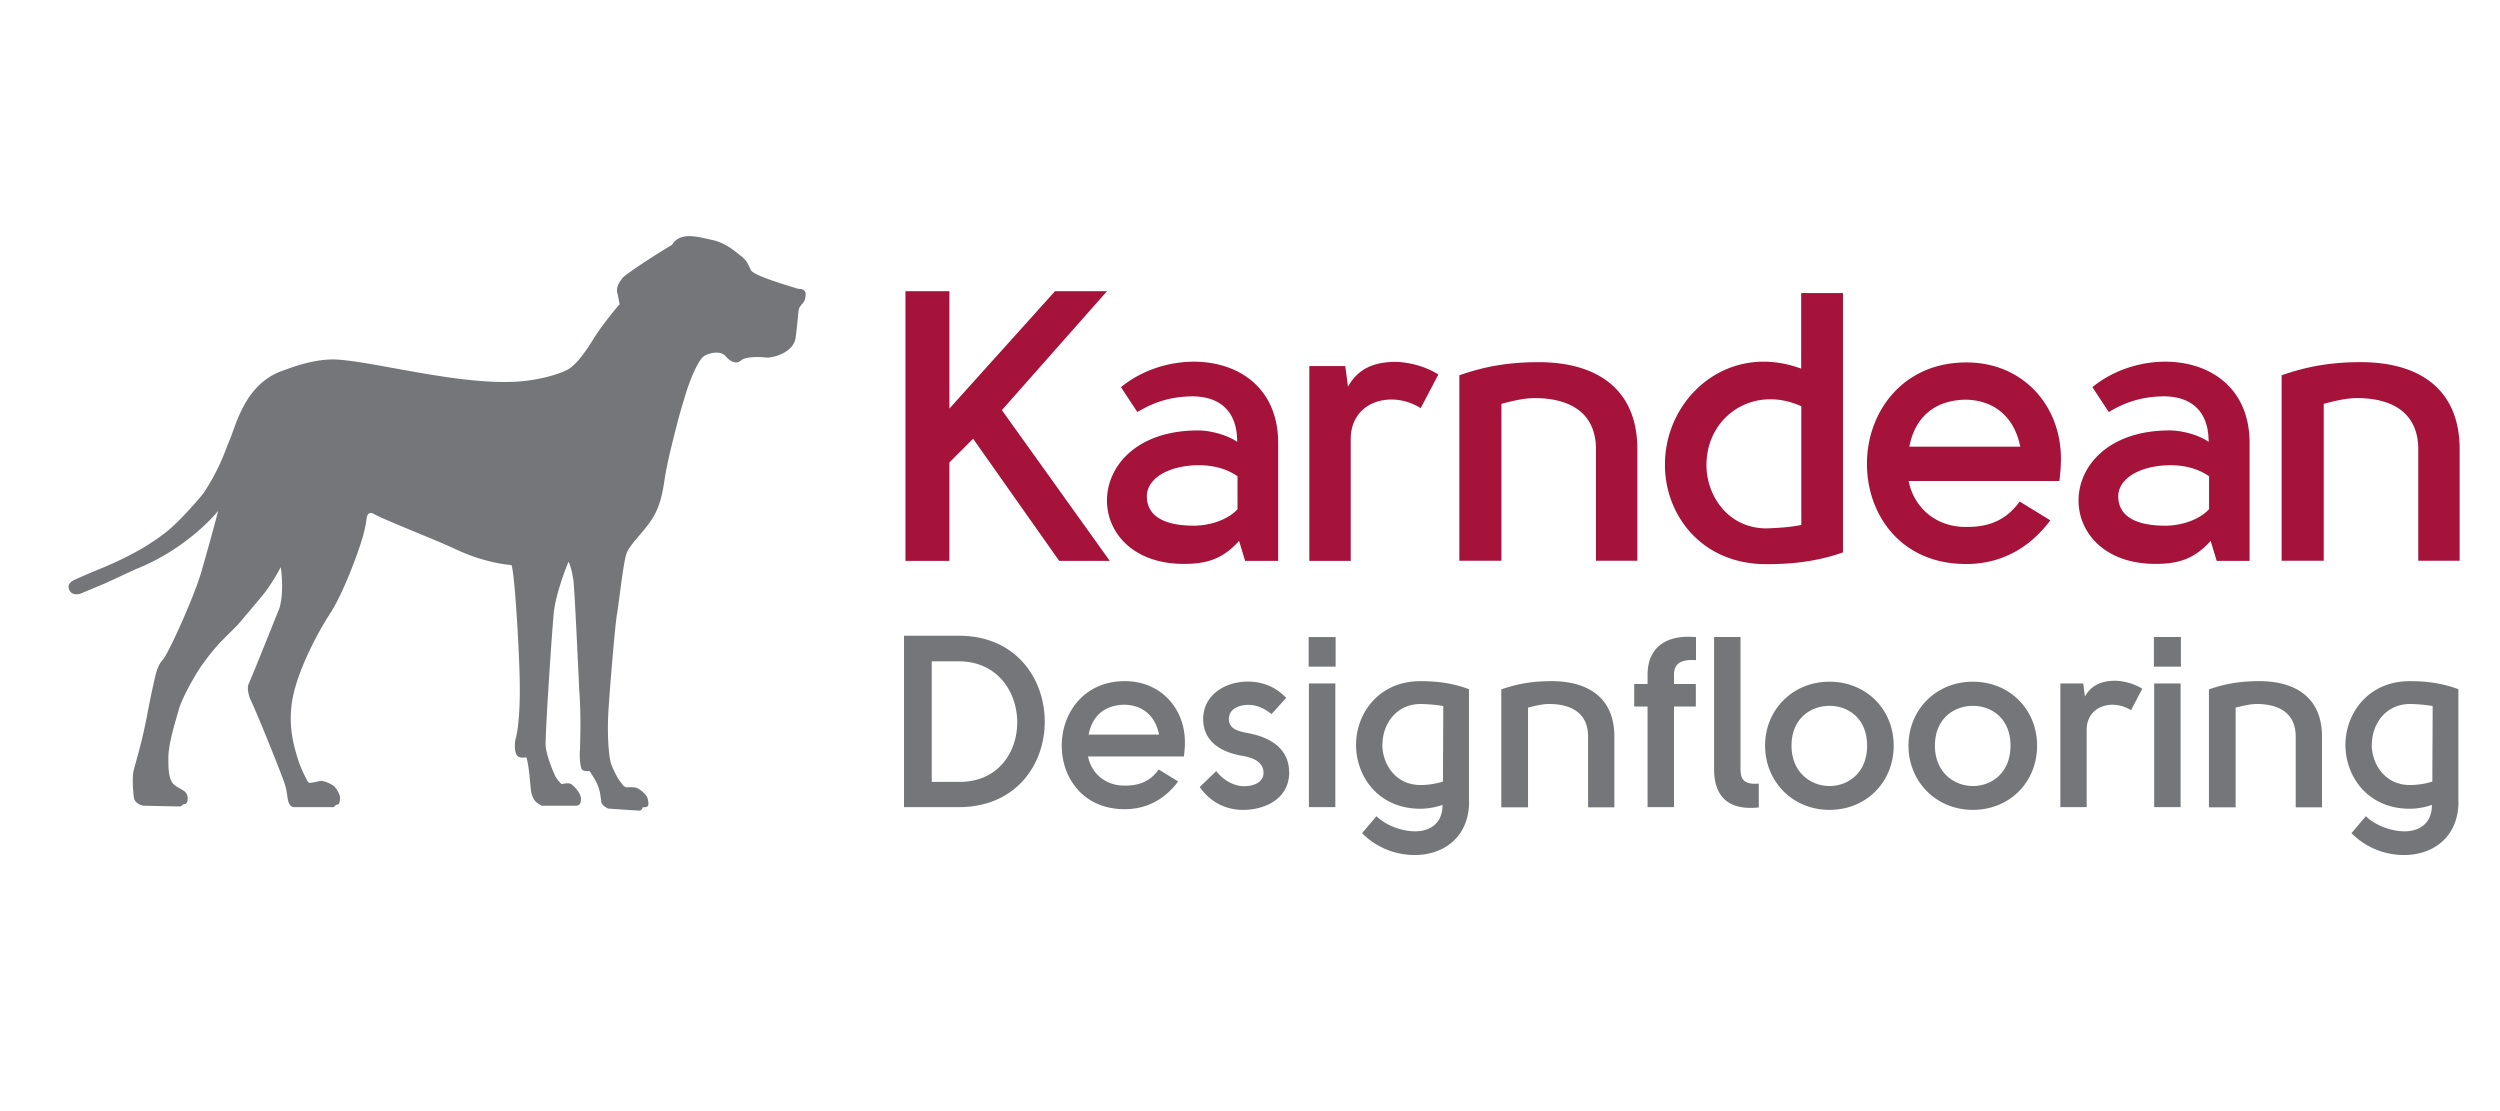
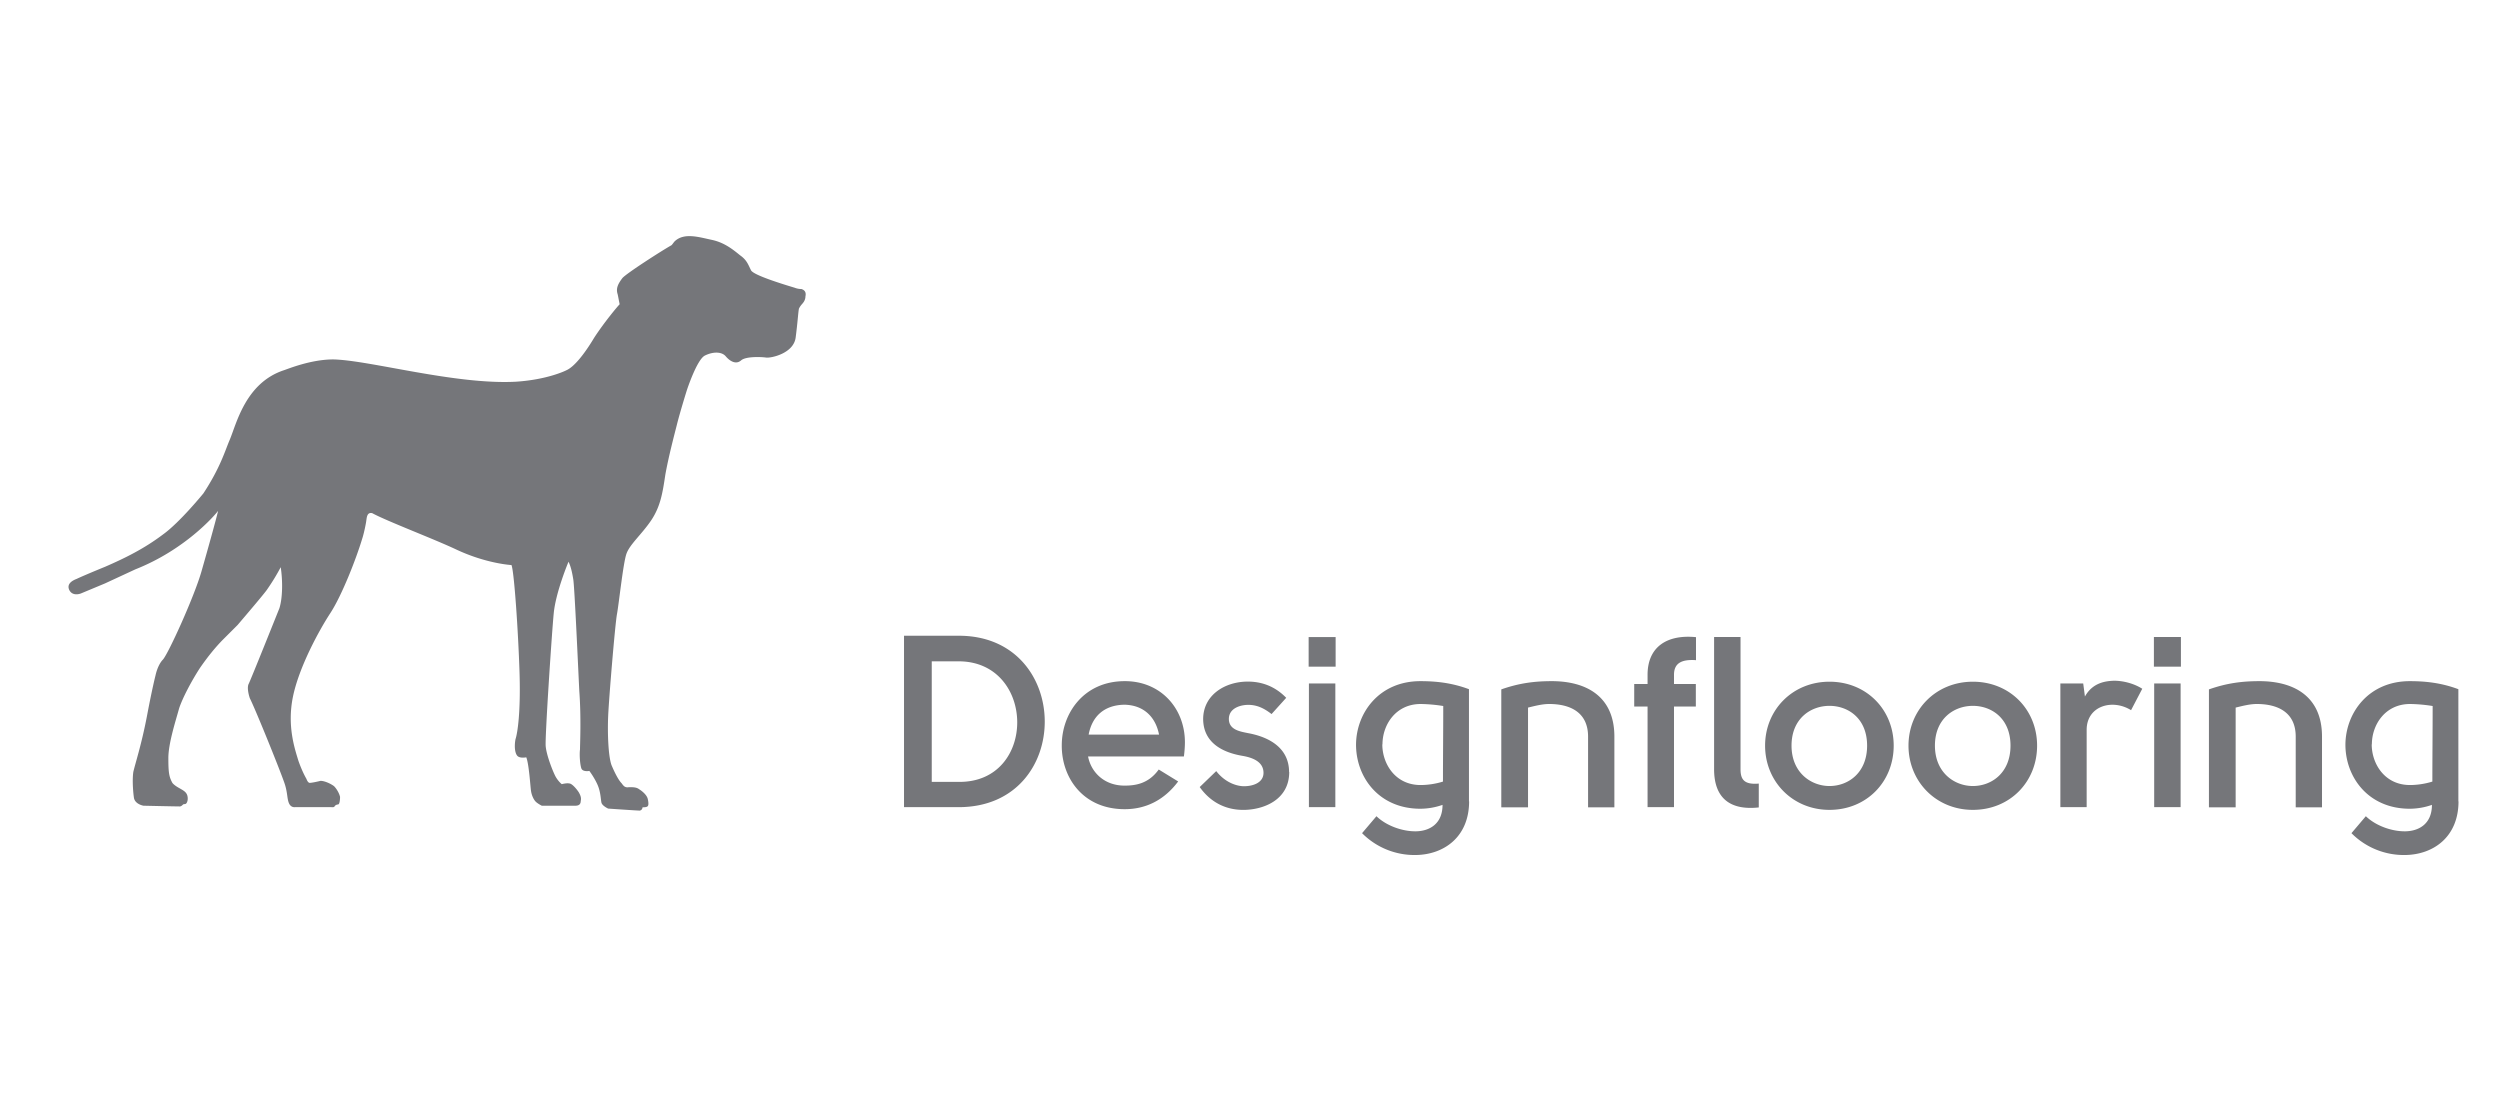
<svg xmlns="http://www.w3.org/2000/svg" xmlns:ns1="http://www.inkscape.org/namespaces/inkscape" xmlns:ns2="http://sodipodi.sourceforge.net/DTD/sodipodi-0.dtd" width="180mm" height="80mm" viewBox="0 0 180 80" version="1.1" id="svg1" xml:space="preserve" ns1:version="1.4 (86a8ad7, 2024-10-11)" ns2:docname="karndean_designflooring.svg">
  <ns2:namedview id="namedview1" pagecolor="#ffffff" bordercolor="#000000" borderopacity="0.25" ns1:showpageshadow="2" ns1:pageopacity="0.0" ns1:pagecheckerboard="0" ns1:deskcolor="#d1d1d1" ns1:document-units="mm" ns1:zoom="1.0155724" ns1:cx="397.31289" ns1:cy="561.25984" ns1:window-width="3440" ns1:window-height="1368" ns1:window-x="1432" ns1:window-y="-8" ns1:window-maximized="1" ns1:current-layer="layer1" />
  <defs id="defs1" />
  <g ns1:label="Layer 1" ns1:groupmode="layer" id="layer1">
    <g fill="none" id="g2" transform="matrix(0.933,0,0,0.933,4.934,17.002)">
      <path fill="#75767a" d="m 184.436,43.611 c 0,2.795 -1.985,4.114 -4.092,4.147 a 5.696,5.696 0 0 1 -4.169,-1.685 l 1.11,-1.309 c 0.753,0.732 2.006,1.187 3.07,1.165 1.031,-0.022 2.03,-0.577 2.03,-2.04 a 5.235,5.235 0 0 1 -1.708,0.299 c -3.249,0 -4.99,-2.495 -4.968,-4.99 0.034,-2.417 1.785,-4.856 4.968,-4.856 1.131,0 2.384,0.11 3.748,0.62 v 8.672 z m -6.698,-4.39 c 0,1.496 0.998,3.137 2.95,3.137 0.543,0 1.164,-0.088 1.73,-0.266 0,-1.984 0.022,-3.825 0.022,-5.832 a 11.947,11.947 0 0 0 -1.74,-0.155 c -1.93,0 -2.95,1.608 -2.95,3.115 m -12.563,-4.246 c 1.386,-0.488 2.583,-0.632 3.881,-0.632 2.661,0 4.834,1.164 4.834,4.28 v 5.455 h -2.029 v -5.455 c 0,-1.919 -1.442,-2.517 -3.005,-2.517 -0.543,0 -1.12,0.155 -1.63,0.277 v 7.695 h -2.062 v -9.103 z m -4.258,-4.037 h 2.085 v 2.285 h -2.085 z m 2.062,13.129 h -2.04 v -9.547 h 2.04 z m -7.517,-9.547 0.133,1.01 c 0.598,-1.087 1.62,-1.198 2.251,-1.22 0.654,0 1.497,0.188 2.173,0.62 l -0.865,1.653 c -1.44,-0.899 -3.426,-0.333 -3.426,1.519 v 5.965 h -2.029 v -9.547 z m -8.516,9.756 c -2.849,0 -4.967,-2.195 -4.967,-4.956 0,-2.761 2.118,-4.934 4.967,-4.934 2.85,0 4.957,2.15 4.957,4.934 0,2.783 -2.085,4.956 -4.957,4.956 z m 0,-1.84 c 1.442,0 2.905,-1.01 2.905,-3.116 0,-2.107 -1.463,-3.071 -2.905,-3.071 -1.44,0 -2.927,0.975 -2.927,3.07 0,2.097 1.52,3.117 2.927,3.117 z m -11.066,1.84 c -2.849,0 -4.967,-2.195 -4.967,-4.956 0,-2.761 2.118,-4.934 4.967,-4.934 2.85,0 4.957,2.15 4.957,4.934 0,2.783 -2.085,4.956 -4.957,4.956 z m 0,-1.84 c 1.442,0 2.905,-1.01 2.905,-3.116 0,-2.107 -1.463,-3.071 -2.905,-3.071 -1.44,0 -2.927,0.975 -2.927,3.07 0,2.097 1.52,3.117 2.927,3.117 z M 68.677,44.066 H 64.475 V 30.838 h 4.18 c 8.86,-0.055 8.948,13.24 0.022,13.228 z m 0.022,-11.254 h -2.084 v 9.303 h 2.04 c 6.12,0.11 6.02,-9.303 0.033,-9.303 m 15.446,8.35 1.497,0.92 c -1.11,1.485 -2.55,2.14 -4.125,2.14 -3.249,0 -4.879,-2.473 -4.857,-4.935 0,-2.45 1.686,-4.934 4.835,-4.945 2.76,-0.022 4.668,2.062 4.668,4.723 0,0.278 -0.022,0.655 -0.078,1.087 h -7.396 c 0.222,1.186 1.22,2.251 2.817,2.251 0.843,0 1.84,-0.144 2.628,-1.23 m 0.033,-2.706 c -0.277,-1.409 -1.22,-2.273 -2.661,-2.307 -1.619,0.023 -2.517,0.943 -2.772,2.307 h 5.444 z m 10.046,2.882 c 0,2.174 -2.007,2.928 -3.548,2.928 -1.298,0 -2.495,-0.544 -3.36,-1.763 l 1.275,-1.231 c 0.521,0.676 1.275,1.109 2.03,1.164 0.709,0.033 1.618,-0.222 1.618,-1.031 0,-0.92 -0.976,-1.198 -1.619,-1.309 -1.574,-0.266 -3.016,-1.03 -3.038,-2.827 0,-1.874 1.685,-2.905 3.448,-2.905 0.976,0 2.04,0.3 2.961,1.253 l -1.131,1.253 c -0.599,-0.466 -1.142,-0.71 -1.796,-0.71 -0.621,0 -1.52,0.266 -1.497,1.12 0.022,0.82 0.898,0.943 1.497,1.065 1.619,0.299 3.149,1.142 3.149,3.004 m 1.508,-10.423 h 2.084 v 2.285 H 95.7 v -2.285 z m 2.062,13.129 h -2.04 v -9.547 h 2.04 z m 10.323,-0.455 c 0,2.795 -1.985,4.114 -4.092,4.147 a 5.696,5.696 0 0 1 -4.169,-1.685 l 1.11,-1.309 c 0.753,0.732 2.006,1.187 3.07,1.165 1.031,-0.022 2.03,-0.577 2.03,-2.04 a 5.235,5.235 0 0 1 -1.708,0.299 c -3.249,0 -4.99,-2.495 -4.967,-4.99 0.033,-2.417 1.784,-4.856 4.967,-4.856 1.131,0 2.384,0.11 3.747,0.62 v 8.672 z m -6.698,-4.39 c 0,1.496 0.998,3.137 2.95,3.137 0.543,0 1.164,-0.088 1.73,-0.266 0,-1.984 0.022,-3.825 0.022,-5.832 a 11.947,11.947 0 0 0 -1.74,-0.155 c -1.93,0 -2.95,1.608 -2.95,3.115 m 9.18,-4.246 c 1.386,-0.488 2.584,-0.632 3.881,-0.632 2.661,0 4.835,1.164 4.835,4.28 v 5.455 h -2.03 v -5.455 c 0,-1.919 -1.44,-2.517 -3.004,-2.517 -0.544,0 -1.12,0.155 -1.63,0.277 v 7.695 h -2.063 v -9.103 z m 15.002,-2.253 c -1.164,-0.077 -1.685,0.278 -1.685,1.131 v 0.71 h 1.685 v 1.74 h -1.685 v 7.762 h -2.04 v -7.761 h -1.03 v -1.74 h 1.03 v -0.71 c 0,-2.174 1.52,-3.127 3.737,-2.906 v 1.785 l -0.012,-0.01 z m 4.857,9.525 c -1.142,0.1 -1.408,-0.333 -1.408,-1.109 v -10.2 h -2.04 v 10.2 c 0,2.196 1.197,3.194 3.448,2.95 z M 56.624,5.224 c 0,0 -0.155,0.155 -0.255,0.366 -0.055,0.21 -0.1,1.042 -0.255,2.229 -0.155,1.241 -1.918,1.607 -2.284,1.552 -0.366,-0.056 -1.552,-0.1 -1.918,0.21 -0.41,0.366 -0.887,0.056 -1.197,-0.31 -0.31,-0.366 -0.987,-0.366 -1.608,-0.055 -0.621,0.31 -1.397,2.694 -1.397,2.694 0,0 -0.521,1.663 -0.776,2.694 -0.211,0.832 -0.621,2.384 -0.876,3.792 -0.211,1.398 -0.366,2.44 -1.087,3.526 -0.732,1.087 -1.663,1.863 -1.918,2.595 -0.255,0.732 -0.577,3.836 -0.732,4.668 -0.155,0.887 -0.621,6.542 -0.676,7.84 -0.056,1.297 0,3.06 0.255,3.791 0.31,0.732 0.576,1.198 0.776,1.398 0.155,0.21 0.255,0.365 0.576,0.31 0.31,0 0.577,0 0.776,0.155 0.256,0.155 0.621,0.466 0.677,0.776 0,0 0.1,0.41 0,0.522 -0.056,0.1 -0.31,0.1 -0.41,0.1 0,0 0,0.21 -0.211,0.254 -0.21,0 -2.44,-0.155 -2.44,-0.155 0,0 -0.465,-0.21 -0.52,-0.466 -0.056,-0.255 -0.056,-0.831 -0.311,-1.397 -0.255,-0.565 -0.62,-1.042 -0.62,-1.042 0,0 -0.522,0.1 -0.622,-0.21 -0.1,-0.311 -0.155,-1.032 -0.1,-1.453 0,-0.41 0.1,-2.44 -0.055,-4.513 -0.1,-2.03 -0.366,-8.05 -0.466,-8.615 -0.1,-0.621 -0.21,-1.043 -0.366,-1.353 0,0 -0.987,2.34 -1.142,3.992 -0.155,1.607 -0.676,9.546 -0.62,10.223 0.055,0.72 0.576,2.029 0.775,2.384 0.211,0.366 0.466,0.565 0.466,0.565 0,0 0.366,-0.1 0.577,-0.055 0.21,0 0.565,0.421 0.732,0.676 0.155,0.266 0.21,0.466 0.155,0.676 0,0.211 -0.1,0.366 -0.41,0.366 h -2.595 c 0,0 -0.31,-0.155 -0.466,-0.31 -0.155,-0.155 -0.31,-0.466 -0.366,-0.832 -0.055,-0.366 -0.155,-2.073 -0.366,-2.594 0,0 -0.465,0.1 -0.676,-0.1 -0.21,-0.21 -0.255,-0.776 -0.155,-1.297 0.155,-0.466 0.41,-2.074 0.31,-5.19 -0.1,-3.115 -0.41,-7.739 -0.62,-8.249 0,0 -1.919,-0.1 -4.258,-1.198 C 28.162,23.353 24.58,22 23.438,21.379 c -0.421,-0.1 -0.421,0.366 -0.466,0.621 0,0.056 -0.155,0.887 -0.31,1.353 -0.466,1.552 -1.564,4.357 -2.44,5.71 -0.887,1.353 -2.439,4.202 -2.905,6.487 -0.465,2.284 0.156,4.047 0.422,4.934 0.31,0.887 0.62,1.397 0.62,1.397 0,0 0.1,0.31 0.256,0.31 0.155,0 0.62,-0.1 0.831,-0.155 0.31,0 0.777,0.21 1.043,0.41 0.21,0.211 0.41,0.566 0.465,0.832 0,0 0,0.577 -0.155,0.577 -0.366,0.055 -0.155,0.255 -0.521,0.21 h -2.805 c 0,0 -0.31,0.056 -0.466,-0.31 -0.155,-0.366 -0.1,-0.876 -0.366,-1.608 -0.421,-1.198 -2.229,-5.655 -2.65,-6.487 0,0 -0.255,-0.72 -0.1,-1.086 0.1,-0.155 2.384,-5.866 2.384,-5.866 0.255,-0.831 0.255,-2.129 0.1,-3.16 a 16.403,16.403 0 0 1 -1.042,1.708 c -0.156,0.255 -1.708,2.073 -2.284,2.75 l -1.087,1.086 c -0.591,0.592 -1.198,1.334 -1.818,2.229 -0.677,1.042 -1.353,2.34 -1.608,3.116 -0.255,0.931 -0.832,2.694 -0.832,3.836 0,1.142 0.056,1.453 0.31,1.918 0,0 0.1,0.156 0.466,0.366 0.366,0.211 0.577,0.31 0.677,0.577 0.1,0.31 0,0.565 -0.056,0.62 -0.055,0.1 -0.155,0.056 -0.255,0.1 -0.055,0.056 -0.155,0.156 -0.255,0.156 -0.366,0 -2.805,-0.056 -2.805,-0.056 0,0 -0.621,-0.1 -0.732,-0.576 C 5,43.068 4.9,42.025 5,41.348 c 0.155,-0.676 0.62,-2.073 1.042,-4.257 0.41,-2.184 0.676,-3.216 0.676,-3.216 0,0 0.156,-0.776 0.566,-1.197 0.421,-0.466 2.384,-4.78 2.96,-6.753 0.521,-1.818 1.142,-4.047 1.298,-4.723 -0.31,0.41 -2.595,3.016 -6.387,4.513 L 2.814,26.8 0.952,27.576 c 0,0 -0.621,0.255 -0.887,-0.255 -0.256,-0.52 0.31,-0.776 0.576,-0.876 0.1,-0.055 0.931,-0.42 2.184,-0.931 1.553,-0.676 3.016,-1.397 4.469,-2.495 1.297,-0.931 3.116,-3.171 3.116,-3.171 1.297,-1.974 1.663,-3.27 2.018,-4.103 0.52,-1.197 1.197,-4.413 4.202,-5.4 0.31,-0.1 2.073,-0.831 3.792,-0.831 2.805,0.055 9.447,1.974 14.115,1.719 2.384,-0.156 3.792,-0.832 3.892,-0.887 0.577,-0.255 1.353,-1.198 2.129,-2.495 0.776,-1.198 1.818,-2.44 1.974,-2.595 -0.056,-0.255 -0.1,-0.52 -0.156,-0.776 -0.155,-0.466 0.056,-0.832 0.366,-1.242 0.31,-0.366 3.06,-2.129 3.792,-2.539 0.1,-0.1 0.156,-0.21 0.255,-0.31 0.732,-0.677 1.863,-0.31 2.861,-0.1 0.987,0.21 1.663,0.776 2.184,1.197 0.522,0.366 0.621,0.732 0.832,1.142 0.155,0.366 2.34,1.043 3.37,1.353 0.256,0.1 0.466,0.1 0.522,0.1 0.31,0.1 0.366,0.31 0.31,0.576 0,0.31 -0.21,0.522 -0.21,0.522" id="path1" />
-       <path fill="#a5123a" d="m 93.348,15.97 v 9.091 h -2.55 L 90.332,23.52 c -1.275,1.42 -2.54,1.774 -4.258,1.774 -8.116,0 -8.06,-10.3 1.098,-10.3 0.942,0 2.273,0.354 3.016,0.886 0,-2.683 -1.686,-3.548 -3.57,-3.515 -1.597,0.034 -2.861,0.444 -4.136,1.21 l -1.264,-1.92 c 4.191,-3.448 12.13,-2.572 12.13,4.314 z M 67.978,4.247 v 9.059 l 8.15,-9.059 h 4.014 l -8.116,9.18 8.327,11.632 H 76.45 l -6.642,-9.425 -1.83,1.83 v 7.595 H 64.586 V 4.248 h 3.393 z m 19.216,13.429 c -2.45,0.033 -3.98,1.097 -3.98,2.395 0,1.419 1.153,2.273 3.636,2.273 1.154,0 2.573,-0.41 3.371,-1.276 h -0.01 V 18.53 c -0.943,-0.654 -2.008,-0.853 -3.017,-0.853 z m 11.332,-7.652 0.21,1.596 c 0.943,-1.718 2.54,-1.885 3.55,-1.918 1.03,0 2.36,0.3 3.425,0.976 l -1.364,2.594 c -2.273,-1.419 -5.4,-0.532 -5.4,2.395 v 9.392 H 95.754 V 10.025 h 2.772 z m 8.815,0.71 c 2.184,-0.765 4.07,-1.008 6.11,-1.008 4.19,0 7.617,1.83 7.617,6.73 v 8.593 h -3.194 v -8.593 c 0,-3.016 -2.273,-3.958 -4.723,-3.958 -0.854,0 -1.774,0.232 -2.573,0.443 V 25.05 H 107.33 V 10.736 h 0.011 z m 29.594,-6.342 v 20.013 c -2.096,0.743 -4.103,0.91 -5.91,0.91 -5.045,0 -7.85,-3.837 -7.828,-7.707 0,-5.078 4.79,-9.48 10.511,-7.384 V 4.393 h 3.227 z m -3.216,17.896 v -9.16 c -3.725,-1.684 -7.296,0.8 -7.318,4.492 -0.033,2.306 1.597,4.934 4.635,4.934 0.92,-0.034 1.83,-0.089 2.683,-0.266 z m 16.854,-1.808 2.362,1.453 c -1.74,2.328 -4.014,3.37 -6.498,3.37 -5.112,0 -7.673,-3.902 -7.65,-7.76 0,-3.87 2.66,-7.762 7.617,-7.796 4.346,-0.033 7.351,3.25 7.351,7.44 a 13.4,13.4 0 0 1 -0.122,1.708 h -11.63 c 0.354,1.863 1.917,3.548 4.423,3.548 1.33,0 2.894,-0.233 4.136,-1.951 m 0.055,-4.247 c -0.443,-2.218 -1.918,-3.57 -4.19,-3.626 -2.54,0.033 -3.959,1.475 -4.37,3.626 z m 15.157,8.815 -0.465,-1.541 c -1.275,1.42 -2.539,1.774 -4.258,1.774 -8.116,0 -8.06,-10.3 1.098,-10.3 0.942,0 2.273,0.354 3.004,0.886 0,-2.683 -1.685,-3.548 -3.57,-3.515 -1.597,0.034 -2.86,0.444 -4.136,1.21 l -1.264,-1.92 c 4.192,-3.448 12.131,-2.572 12.131,4.314 v 9.092 z m -0.587,-3.992 V 18.53 c -0.943,-0.654 -2.007,-0.853 -3.016,-0.853 -2.45,0.033 -3.992,1.097 -3.992,2.395 0,1.419 1.153,2.273 3.637,2.273 1.153,0 2.572,-0.41 3.371,-1.276 z m 5.61,-10.333 c 2.185,-0.766 4.07,-1.01 6.11,-1.01 4.191,0 7.617,1.83 7.617,6.731 v 8.593 h -3.193 v -8.593 c 0,-3.016 -2.273,-3.958 -4.724,-3.958 -0.853,0 -1.774,0.232 -2.572,0.443 V 25.05 h -3.249 V 10.736 h 0.011 z" id="path2" />
    </g>
  </g>
</svg>